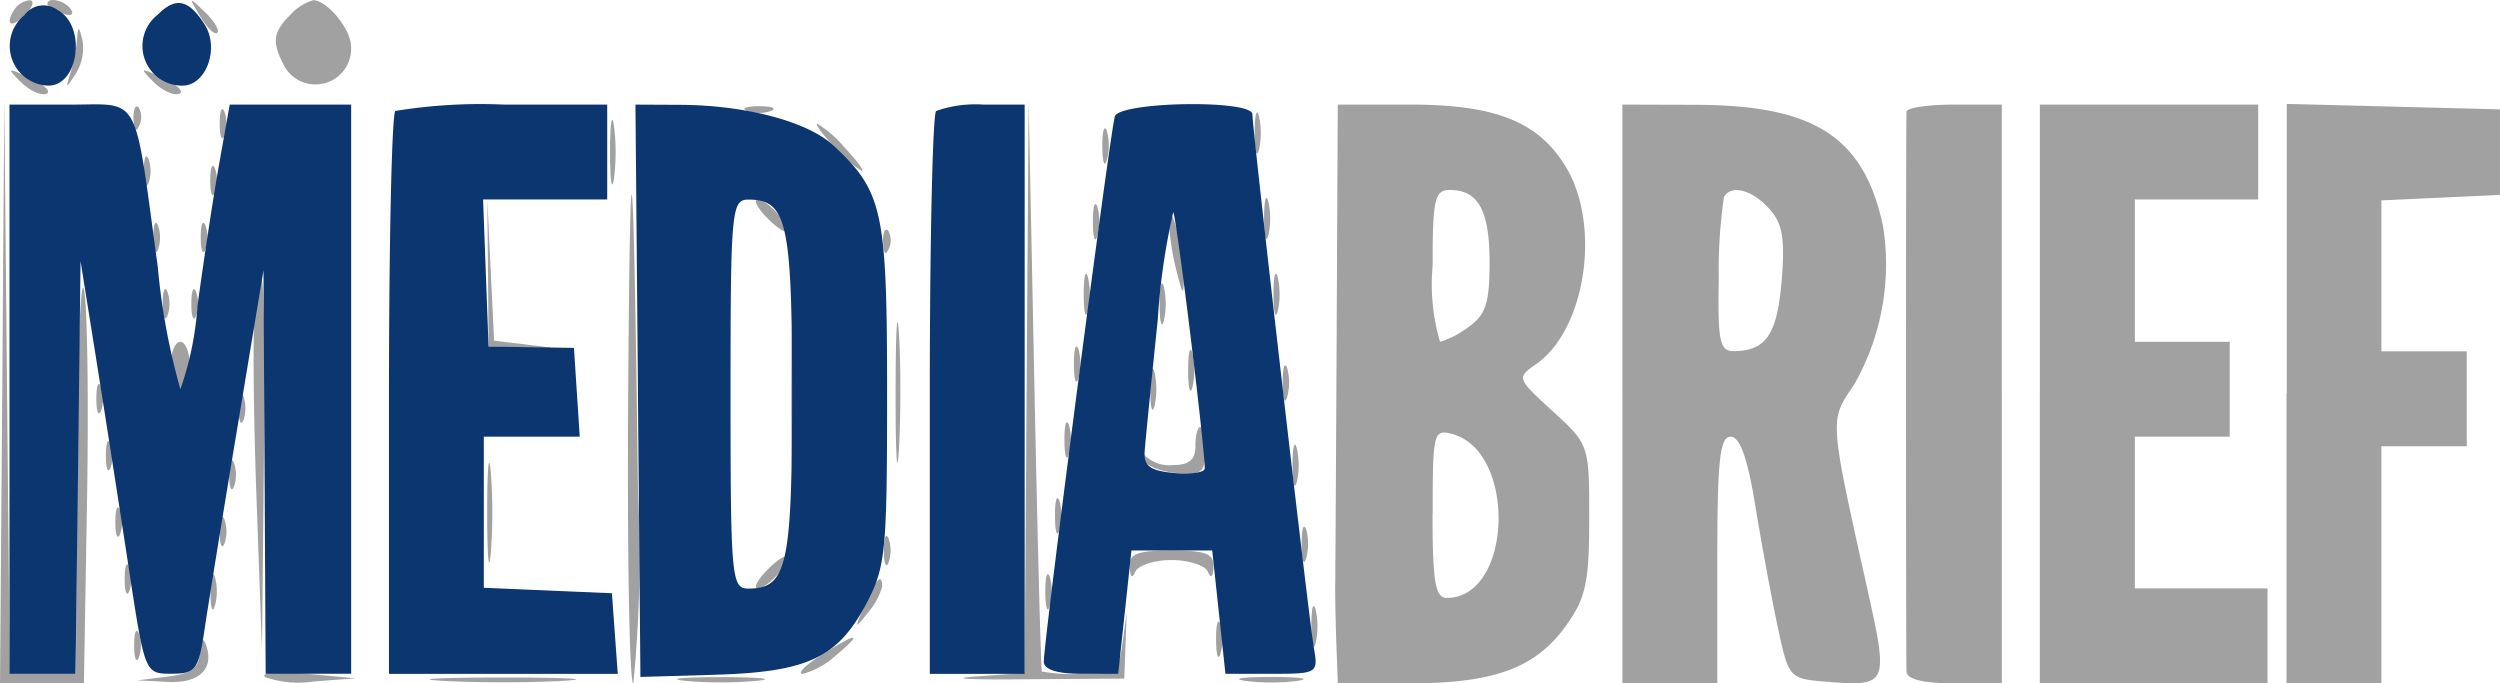
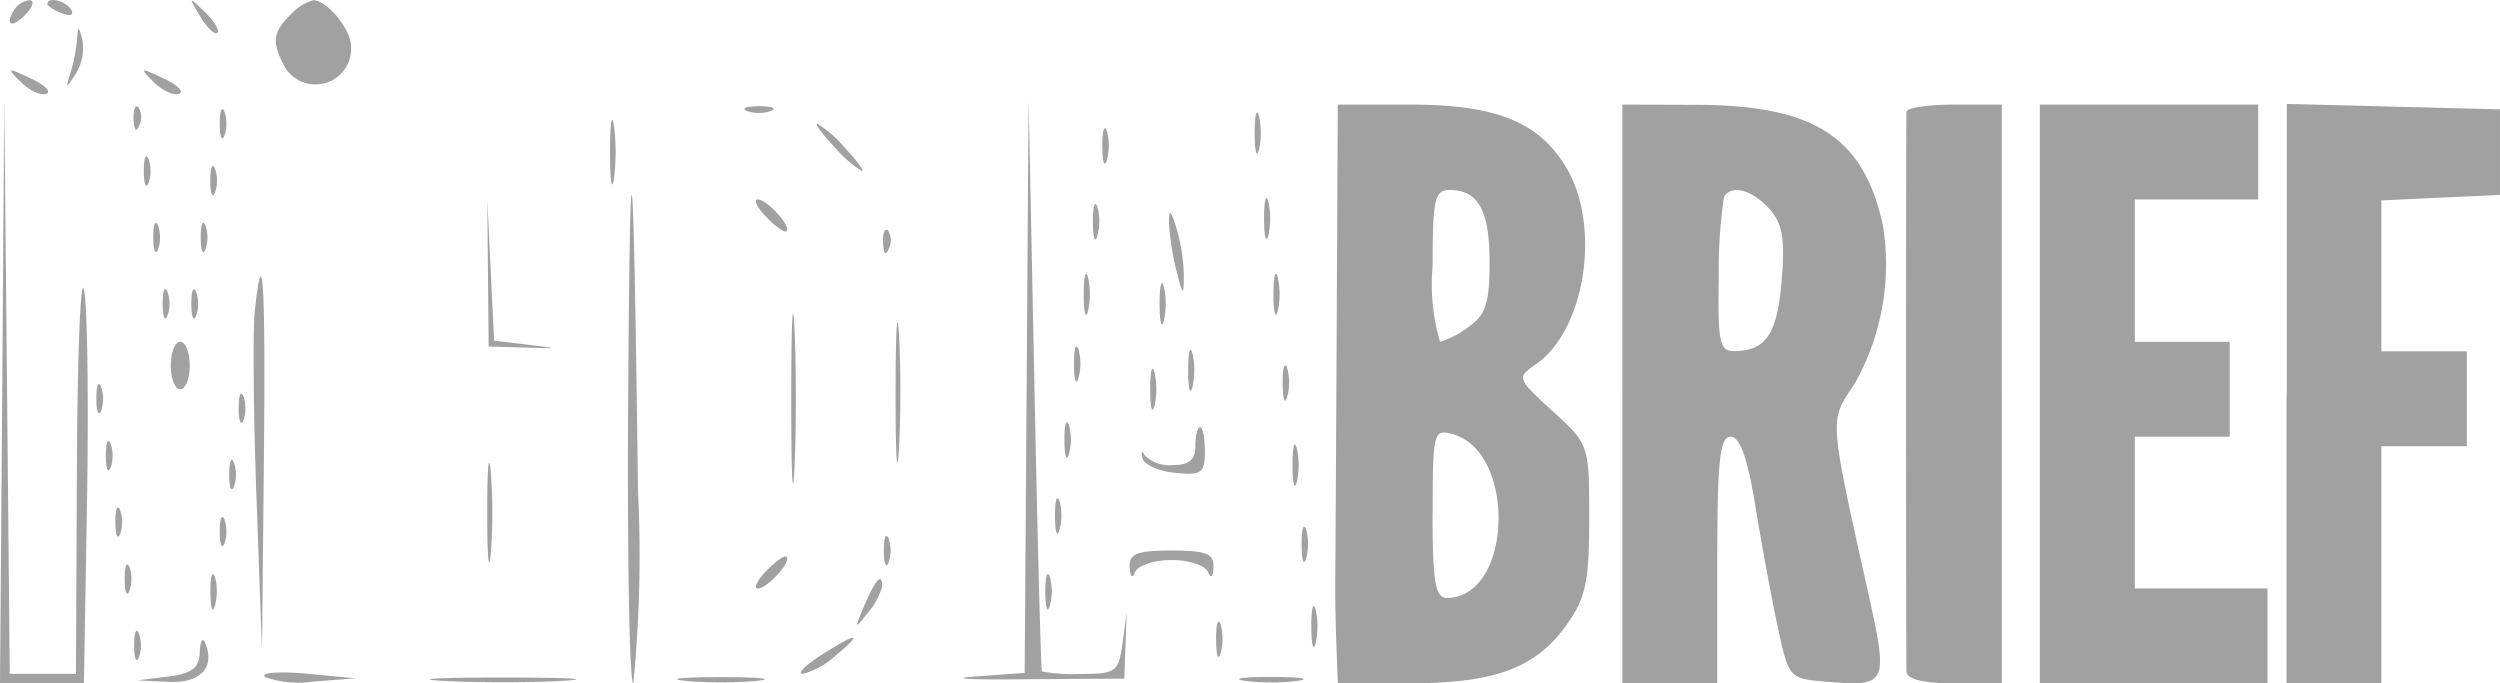
<svg xmlns="http://www.w3.org/2000/svg" width="91.459" height="25" viewBox="0 0 91.459 25">
  <g id="trace" transform="translate(0 0.026)">
    <path id="Path_1" data-name="Path 1" d="M.506.353C.15.93.47,1.009.968.469c.246-.267.295-.486.107-.486a.787.787,0,0,0-.569.37M1.735.12c0,.075.242.229.539.343s.448.06.327-.136C2.4,0,1.735-.162,1.735.12M7.324.575c.253.421.535.69.626.6S7.834.738,7.49.409c-.6-.572-.605-.565-.166.166M10.611.528c-.639.64-.674,1-.186,1.907a1.305,1.305,0,0,0,2.418-.762c0-.626-.874-1.691-1.388-1.691a1.848,1.848,0,0,0-.843.545m-7.794.9a6.387,6.387,0,0,1-.24,1.215c-.189.6-.179.6.2.018a1.78,1.78,0,0,0,.24-1.215c-.141-.538-.16-.539-.2-.018M.755,2.969c.311.311.732.508.935.438s-.051-.325-.565-.565c-.865-.405-.893-.4-.37.127m4.859,0c.311.311.732.508.935.438s-.051-.325-.565-.565c-.865-.405-.893-.4-.37.127M.082,14.3,0,24.974H3.07l.114-6.682c.062-3.675.013-7.15-.111-7.723s-.241,2.356-.26,6.508l-.035,7.549H.357l-.1-10.5-.1-10.5L.082,14.3m4.805-9.95c.017.4.1.487.21.21A.7.7,0,0,0,5.069,3.9c-.115-.115-.2.09-.182.455M8.038,4.5c0,.477.079.673.175.434a1.337,1.337,0,0,0,0-.868c-.1-.238-.175-.043-.175.434m14.28,1.041c0,1.05.065,1.48.144.955a7.672,7.672,0,0,0,0-1.909c-.079-.525-.144-.1-.144.955m.664,8.764c-.04,5.87.044,10.673.187,10.673a47.914,47.914,0,0,0,.172-7.029q-.248-19.7-.359-3.645m4.352-10.27a1.337,1.337,0,0,0,.868,0c.239-.1.043-.175-.434-.175s-.672.079-.434.175M37.558,14.109,37.486,24.59l-1.822.134c-1,.074-.182.121,1.822.1L41.13,24.8l.045-1.215.045-1.215L41.067,23.5c-.144,1.056-.242,1.128-1.52,1.128a6.483,6.483,0,0,1-1.43-.087c-.035-.048-.159-4.773-.275-10.5L37.63,3.628l-.072,10.482M45.9,4.842c0,.668.072.941.159.607a2.845,2.845,0,0,0,0-1.215c-.087-.334-.159-.061-.159.607m3,7.376c-.023,4.629-.047,8.729-.053,9.111s.012,1.358.041,2.169l.053,1.475h2.614c3.123,0,4.63-.558,5.751-2.13.708-.993.833-1.573.833-3.884,0-2.707,0-2.721-1.332-3.937s-1.323-1.227-.605-1.73c1.82-1.275,2.384-5.109,1.064-7.244C56.257,4.417,54.7,3.8,51.578,3.8H48.94L48.9,12.218m10.454,2.169V24.974h3.471V20.462c0-3.651.093-4.512.489-4.512.338,0,.616.777.9,2.516.226,1.384.594,3.375.818,4.425.4,1.881.427,1.911,1.74,2.019,2.292.189,2.322.125,1.562-3.3-1.426-6.418-1.413-6.225-.5-7.57a8.9,8.9,0,0,0,1.053-5.8c-.7-3.257-2.5-4.42-6.844-4.432L59.353,3.8V14.387M69.746,4.061c-.024.321-.022,19.876,0,20.478.011.287.605.434,1.753.434h1.735V3.8H71.5c-.955,0-1.744.117-1.755.26m4.879,10.326V24.974h8.33V21.5H78.1V15.949h3.471V12.478H78.1V7.272h4.512V3.8H74.625V14.387m9.024-.011v10.6H87.12V16.3h3.124V12.826H87.12V7.305l2.169-.1,2.169-.1V3.975l-3.9-.1-3.9-.1v10.6M30.544,5.363a4.111,4.111,0,0,0,.989.868c.1,0-.193-.39-.642-.868A4.111,4.111,0,0,0,29.9,4.5c-.1,0,.193.39.642.868m9.786,0c.007.573.085.765.173.427a1.984,1.984,0,0,0-.013-1.041c-.1-.235-.167.041-.16.614M5.261,6.231c0,.477.079.673.175.434a1.337,1.337,0,0,0,0-.868c-.1-.238-.175-.043-.175.434m2.43.347c0,.477.079.673.175.434a1.337,1.337,0,0,0,0-.868c-.1-.238-.175-.043-.175.434M46.244,7.966c0,.668.072.941.159.607a2.845,2.845,0,0,0,0-1.215c-.087-.334-.159-.061-.159.607M52.411,9.7a7.427,7.427,0,0,0,.27,2.777,3.184,3.184,0,0,0,1.041-.54c.631-.442.772-.873.772-2.36,0-1.906-.411-2.653-1.458-2.653-.549,0-.625.334-.625,2.777M63.068,7.185a18.541,18.541,0,0,0-.19,2.95c-.04,2.343.032,2.689.557,2.685,1.173-.01,1.581-.613,1.744-2.577.128-1.543.032-2.1-.457-2.635-.63-.7-1.4-.892-1.654-.423M17.852,9.961l.024,2.691,1.3.036c1.3.036,1.3.036.1-.107l-1.2-.143-.125-2.584L17.828,7.27l.023,2.691M28.028,7.908c.334.35.669.588.744.529.2-.161-.7-1.165-1.046-1.165-.168,0-.032.286.3.636m11.956.232c.007.573.085.765.173.427a1.984,1.984,0,0,0-.013-1.041c-.1-.235-.167.041-.16.614m2.785,0a9.2,9.2,0,0,0,.271,1.735c.238.935.266.953.271.174a6.693,6.693,0,0,0-.271-1.735c-.218-.68-.277-.717-.271-.174M5.608,8.66c0,.477.079.673.175.434a1.337,1.337,0,0,0,0-.868c-.1-.238-.175-.043-.175.434m1.735,0c0,.477.079.673.175.434a1.337,1.337,0,0,0,0-.868c-.1-.238-.175-.043-.175.434m24.963.2c.017.4.1.487.21.21a.7.7,0,0,0-.027-.665c-.115-.115-.2.09-.182.455m-3.361,5.7c0,2.768.054,3.9.12,2.516s.066-3.649,0-5.033-.12-.252-.12,2.516m10.7-3.818c0,.668.072.941.159.607a2.845,2.845,0,0,0,0-1.215c-.087-.334-.159-.061-.159.607m6.942,0c0,.668.072.941.159.607a2.845,2.845,0,0,0,0-1.215c-.087-.334-.159-.061-.159.607M9.322,11.35c-.078.716-.05,3.8.062,6.855l.2,5.553L9.653,16.9c.064-6.621-.035-8.28-.331-5.553m33.1-.26c0,.668.072.941.159.607a2.845,2.845,0,0,0,0-1.215c-.087-.334-.159-.061-.159.607m-36.47,0c0,.477.079.673.175.434a1.337,1.337,0,0,0,0-.868c-.1-.238-.175-.043-.175.434M7,11.09c0,.477.079.673.175.434a1.337,1.337,0,0,0,0-.868c-.1-.238-.175-.043-.175.434m25.763,3.3c0,2.291.057,3.183.125,1.982s.068-3.075,0-4.165-.124-.108-.124,2.183M6.248,13.346c0,.477.156.868.347.868s.347-.39.347-.868-.156-.868-.347-.868-.347.39-.347.868m33.041,0c.007.573.085.765.173.427a1.984,1.984,0,0,0-.013-1.041c-.1-.235-.167.041-.16.614m4.178.174c0,.668.071.941.159.607a2.845,2.845,0,0,0,0-1.215c-.087-.334-.159-.061-.159.607m-1.388.694c0,.668.071.941.159.607a2.845,2.845,0,0,0,0-1.215c-.087-.334-.159-.061-.159.607m4.846-.174c.007.573.085.765.173.427a1.984,1.984,0,0,0-.013-1.041c-.1-.235-.167.041-.16.614m-43.4.521c0,.477.079.673.175.434a1.337,1.337,0,0,0,0-.868c-.1-.238-.175-.043-.175.434m5.206.347c0,.477.079.673.175.434a1.337,1.337,0,0,0,0-.868c-.1-.238-.175-.043-.175.434m30.21,1.215c.007.573.085.765.173.427a1.984,1.984,0,0,0-.013-1.041c-.1-.235-.167.041-.16.614m4.792.174c0,.5-.232.694-.839.694a1.278,1.278,0,0,1-1.015-.356c-.1-.2-.137-.157-.089.087s.583.491,1.189.551c.979.1,1.1.01,1.1-.781,0-.489-.078-.89-.174-.89s-.174.312-.174.694m8.677,2.462c0,2.516.1,3.091.521,3.091,2.409,0,2.574-5.373.184-6-.67-.175-.7-.029-.7,2.907M3.873,16.644c0,.477.079.673.175.434a1.337,1.337,0,0,0,0-.868c-.1-.238-.175-.043-.175.434m13.95,2.083c0,1.623.06,2.286.133,1.475a19.835,19.835,0,0,0,0-2.95c-.073-.812-.133-.148-.133,1.475m29.462-1.735c0,.668.072.941.159.607a2.845,2.845,0,0,0,0-1.215c-.087-.334-.159-.061-.159.607m-38.9.347c0,.477.079.673.175.434a1.337,1.337,0,0,0,0-.868c-.1-.238-.175-.043-.175.434M38.595,18.9c.007.573.085.765.173.427a1.984,1.984,0,0,0-.013-1.041c-.1-.235-.167.041-.16.614M4.22,19.073c0,.477.079.673.175.434a1.337,1.337,0,0,0,0-.868c-.1-.238-.175-.043-.175.434m3.818.347c0,.477.079.673.175.434a1.337,1.337,0,0,0,0-.868c-.1-.238-.175-.043-.175.434m39.581.521c.007.573.085.765.173.427a1.984,1.984,0,0,0-.013-1.041c-.1-.235-.167.041-.16.614m-15.285.174c0,.477.079.673.175.434a1.337,1.337,0,0,0,0-.868c-.1-.238-.175-.043-.175.434m-4.307.752c-.334.35-.47.636-.3.636.35,0,1.251-1,1.046-1.165-.075-.059-.41.179-.744.529m13.3-.145c.016.363.1.433.2.174.1-.238.7-.434,1.332-.434s1.236.2,1.332.434c.1.259.186.189.2-.174.022-.493-.268-.607-1.534-.607s-1.557.115-1.535.607m-36.764.434c0,.477.079.673.175.434a1.337,1.337,0,0,0,0-.868c-.1-.238-.175-.043-.175.434m3.137.521c.007.573.085.765.173.427a1.984,1.984,0,0,0-.013-1.041c-.1-.235-.167.041-.16.614m30.544,0c.007.573.085.765.173.427a1.984,1.984,0,0,0-.013-1.041c-.1-.235-.167.041-.16.614m-6.612.434c-.379.885-.37.906.118.281a2.55,2.55,0,0,0,.526-.955c0-.528-.235-.281-.644.674m16.344.781c0,.668.072.942.159.607a2.845,2.845,0,0,0,0-1.215c-.087-.334-.159-.061-.159.607m-3.484.521c.007.573.085.765.173.427a1.984,1.984,0,0,0-.013-1.041c-.1-.235-.167.041-.16.614m-39.581.174c0,.477.079.673.175.434a1.337,1.337,0,0,0,0-.868c-.1-.238-.175-.043-.175.434m2.4.238c-.021.589-.28.79-1.155.9l-1.128.14,1.139.056c1.158.057,1.709-.517,1.351-1.408-.1-.245-.191-.1-.206.314m22.707.132c-.573.367-.863.668-.646.669a2.925,2.925,0,0,0,1.215-.681c1.032-.86.784-.854-.569.012m-20.335.78a3.673,3.673,0,0,0,1.806.167l1.522-.116L11.21,24.62c-.993-.092-1.678-.04-1.522.115m6.539.148c1.193.068,3.146.068,4.339,0s.217-.123-2.169-.123-3.362.056-2.169.123m8.851,0a15.092,15.092,0,0,0,2.6,0c.716-.075.13-.136-1.3-.136s-2.017.061-1.3.136m20.478,0a7.672,7.672,0,0,0,1.909,0c.525-.079.1-.144-.955-.144s-1.479.065-.955.144" transform="translate(0 0)" fill="#a1a1a2" fill-rule="evenodd" />
-     <path id="Path_2" data-name="Path 2" d="M1.545.737a1.452,1.452,0,0,0,.876,2.578c1.128,0,1.4-2.2.339-2.764A.861.861,0,0,0,1.545.737M6.42.721a1.452,1.452,0,0,0,.908,2.594c.868,0,1.365-1.369.811-2.237C7.551.155,7.083.058,6.42.721M1,14.422V24.835H3.416l.093-7.549L3.6,9.736l.582,3.644c.32,2,.849,5.4,1.176,7.549.594,3.9.594,3.9,1.566,3.9.894,0,.992-.133,1.217-1.649.135-.907.673-4.226,1.2-7.376l.951-5.727.04,7.376.04,7.376H13.5V4.009H9.057L8.671,6.179c-.212,1.193-.569,3.536-.794,5.206a11.525,11.525,0,0,1-.625,3.037,24.617,24.617,0,0,1-.827-4.474c-.88-6.447-.6-5.939-3.209-5.939H1V14.422M15.115,4.241c-.127.127-.232,4.813-.232,10.413V24.835h8.37l-.107-1.475-.107-1.475-2.343-.1-2.343-.1V16.157h3.509l-.106-1.624-.106-1.624-1.562-.025-1.562-.025-.1-2.69-.1-2.69h4.541V4.009h-3.76a19.384,19.384,0,0,0-3.992.232M23.99,14.478l.092,10.469,2.755-.081c3.338-.1,4.449-.615,5.485-2.555.731-1.368.784-1.893.784-7.716,0-6.7-.15-7.4-1.963-9.09-.935-.873-3.2-1.475-5.592-1.488L23.9,4.009l.092,10.469M34.9,4.241c-.127.127-.232,4.813-.232,10.413V24.835h3.471V4.009h-1.5a4.324,4.324,0,0,0-1.735.232m6.535.2c-.16.453-2.6,19.171-2.6,19.947,0,.285.487.444,1.361.444h1.361l.242-2.256.242-2.256H45l.242,2.256.242,2.256h1.7c1.662,0,1.7-.021,1.534-.955-.188-1.089-2.247-18.964-2.247-19.512s-4.842-.469-5.035.075M27.379,14.6c0,6.729.035,7.115.652,7.115,1.416,0,1.6-.836,1.6-7.116s-.188-7.115-1.6-7.115c-.616,0-.652.386-.652,7.115m15.627-2.7c-.234,2.251-.448,4.406-.477,4.787-.04.543.195.718,1.077.8.62.06,1.125-.018,1.121-.174-.024-1.016-1.039-9.253-1.153-9.368a24.324,24.324,0,0,0-.567,3.951" transform="translate(-0.653 -0.208)" fill="#0c366f" fill-rule="evenodd" />
  </g>
</svg>